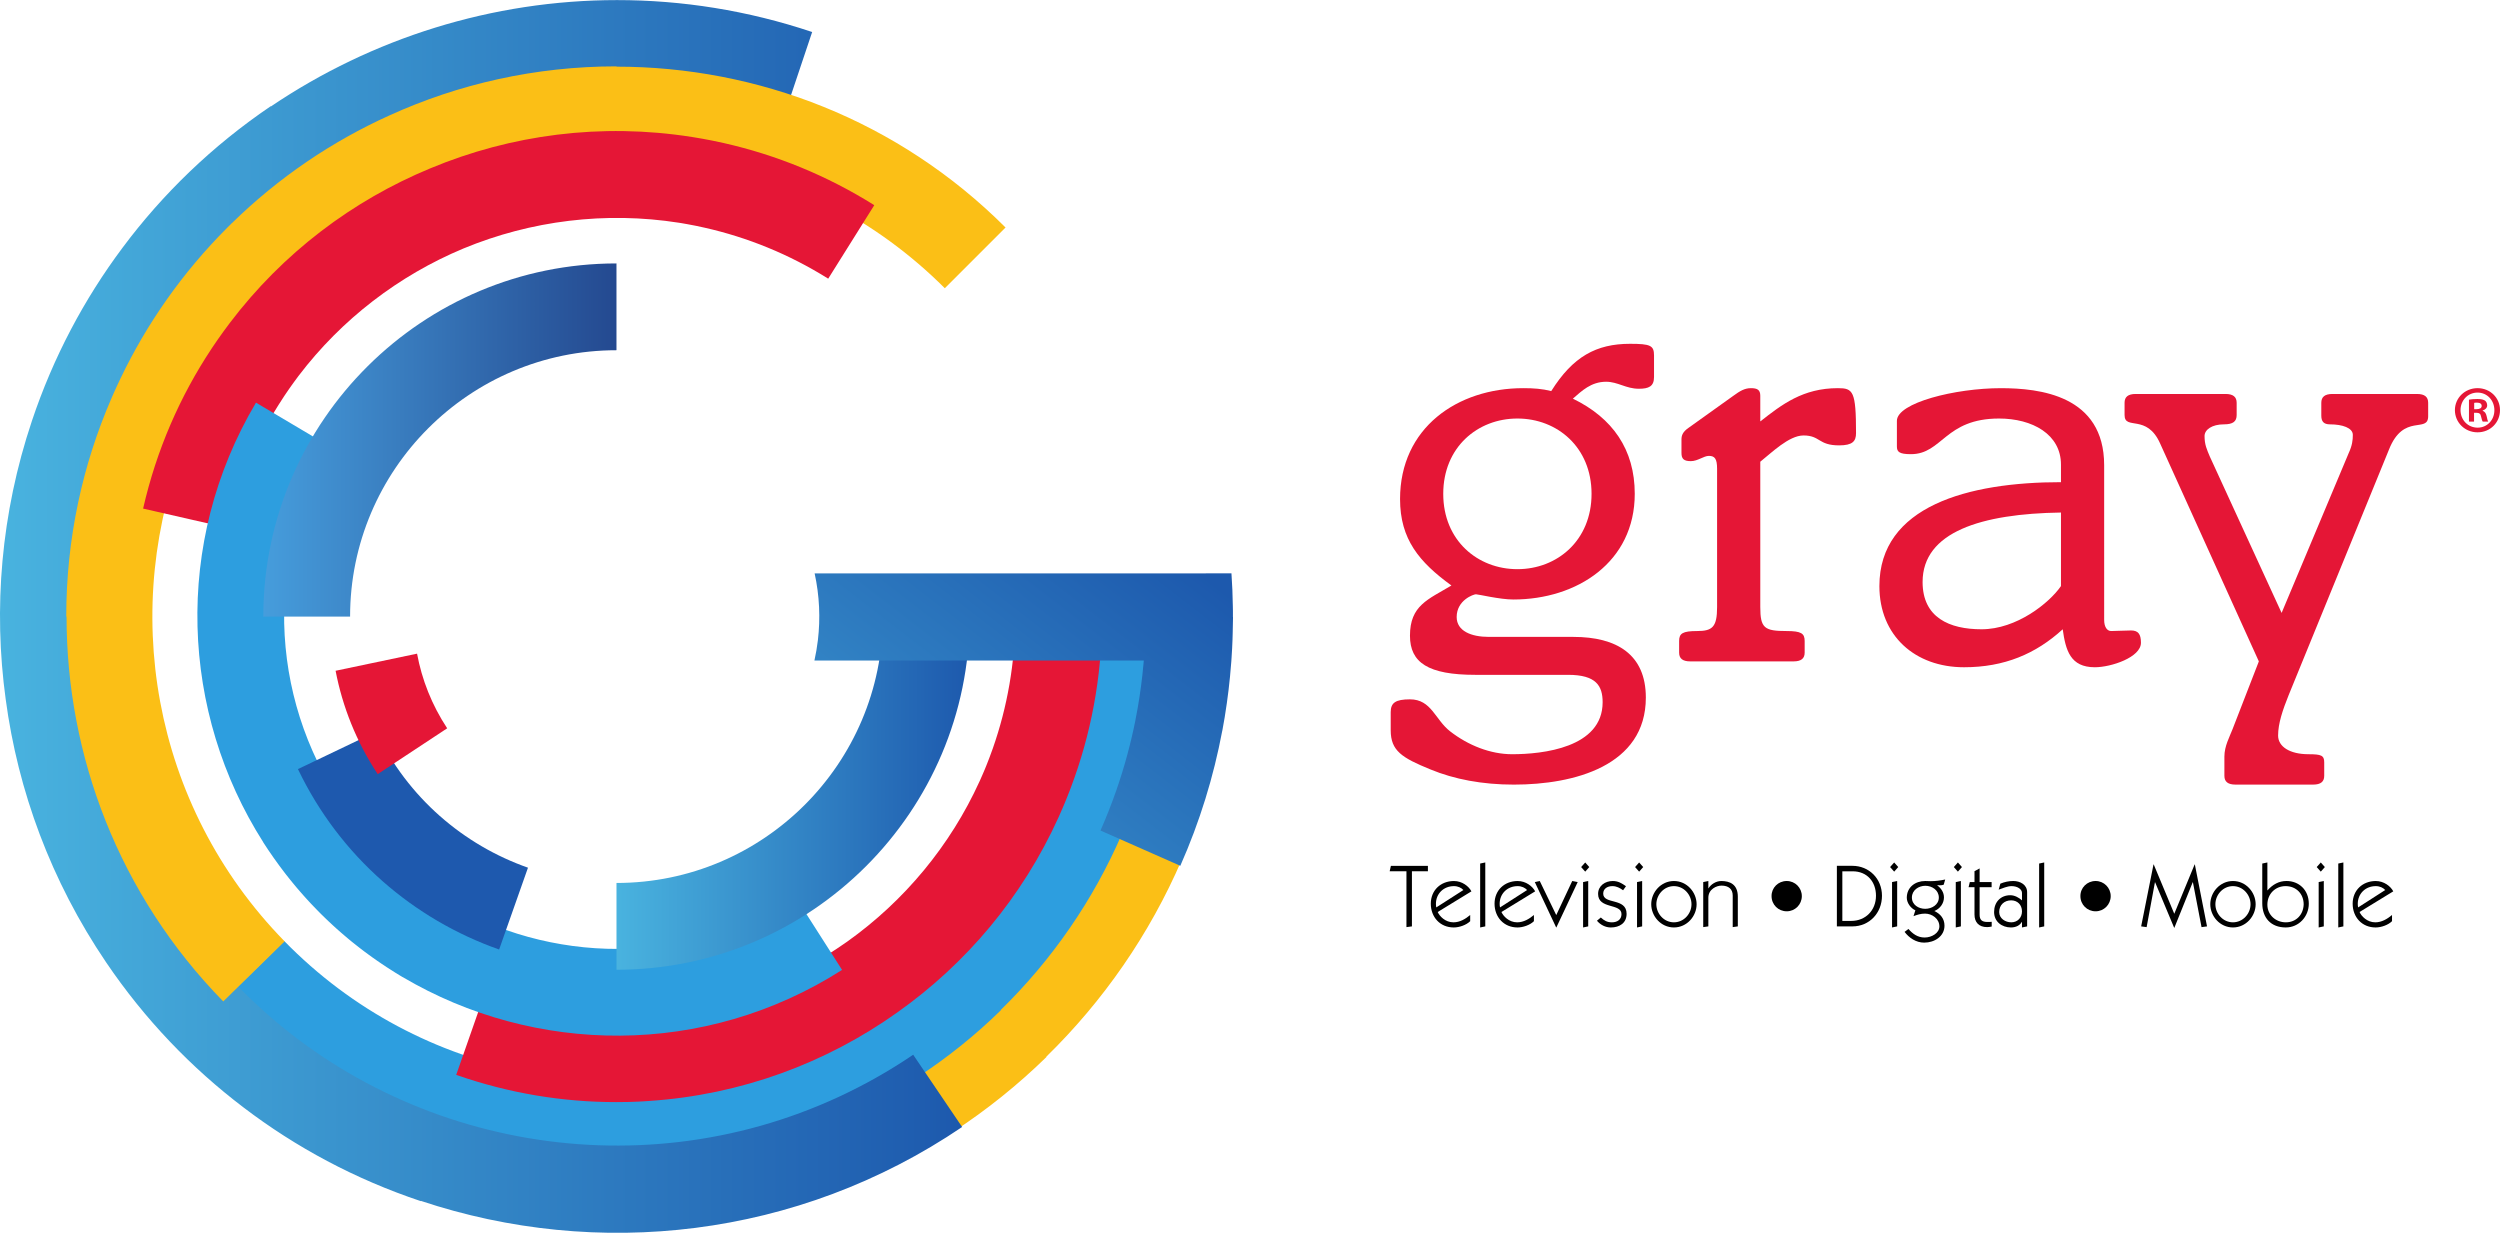
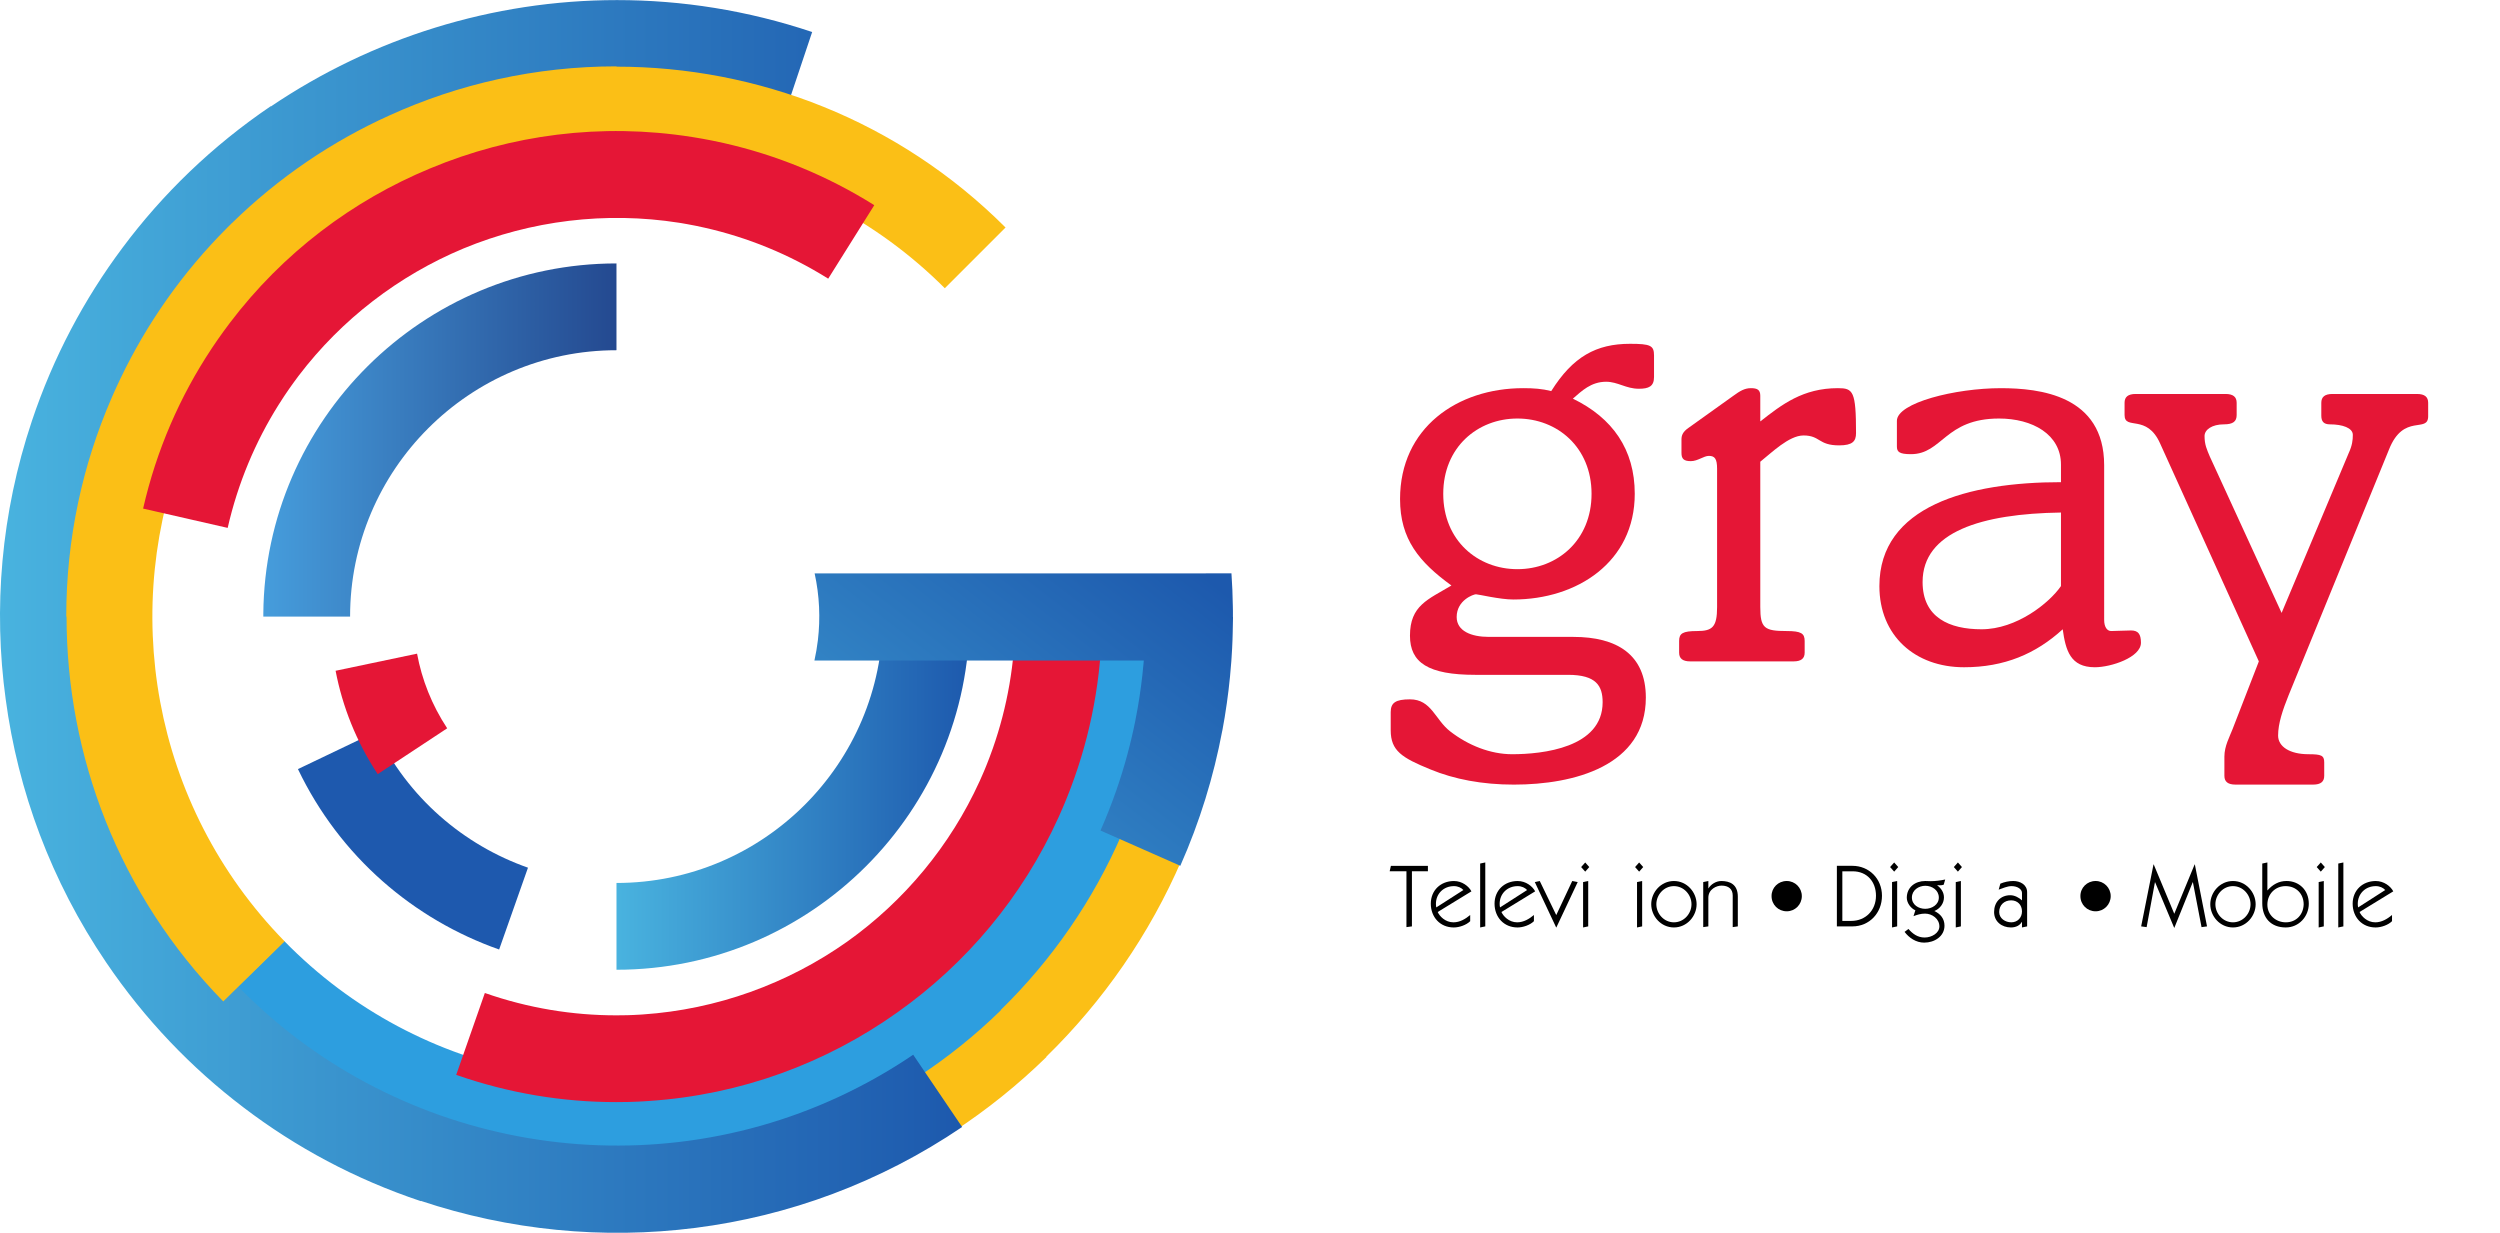
<svg xmlns="http://www.w3.org/2000/svg" height="222.073" viewBox="0 0 1097.261 541.051" width="450.303">
  <linearGradient id="a">
    <stop offset="0" stop-color="#49b3df" />
    <stop offset="1" stop-color="#1d59ad" />
  </linearGradient>
  <linearGradient id="b" gradientTransform="matrix(177.334 -228.522 228.522 177.334 -530.874 585.947)" gradientUnits="userSpaceOnUse" spreadMethod="pad" x1="0" x2="1" href="#a" y1="0" y2="0" />
  <linearGradient id="c" gradientUnits="userSpaceOnUse" spreadMethod="pad" x1="-592.963" x2="-437.974" href="#a" y1="467.925" y2="467.925" />
  <linearGradient id="d" gradientUnits="userSpaceOnUse" spreadMethod="pad" x1="-747.972" x2="-592.968" y1="312.929" y2="312.929">
    <stop offset="0" stop-color="#469ddc" />
    <stop offset="1" stop-color="#244990" />
  </linearGradient>
  <linearGradient id="e" gradientTransform="matrix(422.368 0 0 -422.368 -863.826 396.235)" gradientUnits="userSpaceOnUse" spreadMethod="pad" x1="0" x2="1" href="#a" y1="0" y2="0" />
  <g transform="translate(863.543 -119.848)">
    <g fill="#e51636">
      <path d="m-197.546 369.619c17.42 0 32.543-12.562 32.543-33.062 0-20.5-15.123-33.056-32.543-33.056-17.426 0-32.549 12.556-32.549 33.056 0 20.5 15.123 33.062 32.549 33.062m24.593 29.728c18.969 0 31.778 7.673 31.778 26.636 0 29.988-31.513 38.197-57.914 38.197-13.833 0-26.136-2.321-36.642-6.673-12.556-5.13-17.42-8.186-17.42-17.173v-7.938c0-4.093 2.043-5.642 8.451-5.642 9.481 0 11.019 8.981 17.691 14.093 7.938 6.154 17.673 9.994 27.155 9.994 13.327 0 39.716-2.815 39.716-22.809 0-7.173-2.815-12.031-15.117-12.031h-40.741c-20.759 0-28.704-5.377-28.704-17.173 0-13.327 7.944-15.889 18.197-22.037-14.099-10.253-22.549-20.253-22.549-37.926 0-31.265 25.111-48.685 54.068-48.685 4.611 0 8.198.259 12.296 1.278 9.488-15.117 19.735-20.747 34.593-20.747 8.969 0 10.512.759 10.512 5.111v9.488c0 4.099-2.315 5.13-6.667 5.13-5.636 0-9.228-3.074-14.352-3.074-6.661 0-10.759 4.093-14.599 7.42 17.42 8.451 27.161 22.296 27.161 41.772 0 29.982-25.37 46.383-53.303 46.383-5.895 0-15.377-2.297-16.401-2.297-1.025 0-8.457 2.544-8.457 9.988 0 6.142 6.407 8.716 14.093 8.716z" />
      <path d="m-90.944 386.269c0 9.234 1.79 10.506 11.537 10.506 6.395 0 7.938 1.037 7.938 4.358v5.13c0 2.556-1.543 3.834-4.876 3.834h-45.346c-3.333 0-4.876-1.278-4.876-3.834v-5.13c0-3.321 1.543-4.358 7.944-4.358 6.667 0 8.716-1.79 8.716-10.506v-60.735c0-4.346-1.025-5.636-3.586-5.636-2.309 0-4.864 2.309-7.944 2.309s-4.099-1.019-4.099-3.593v-5.883c0-1.796.512-3.339 3.08-5.13l19.722-14.099c2.821-2.049 4.87-3.327 7.697-3.327 2.815 0 4.093.759 4.093 3.327v11.278c9.475-7.432 18.704-14.605 34.08-14.605 6.661 0 7.944 1.278 7.944 19.729 0 3.592-1.537 5.383-7.438 5.383-9.216 0-8.192-4.352-15.624-4.352-6.401 0-14.099 7.679-18.963 11.525z" />
      <path d="m41.027 344.761c-34.858.512-60.735 8.451-60.735 30.494 0 15.63 11.79 20.747 25.877 20.747 15.383 0 29.734-11.519 34.858-18.963zm18.957 47.148c0 3.074 1.278 4.864 3.074 4.864 2.568 0 5.636-.253 8.716-.253 3.074 0 4.358 1.531 4.358 5.383 0 6.407-13.074 10.765-20.247 10.765-10.759 0-12.809-7.432-14.093-16.666-11.79 10.777-25.624 16.666-43.309 16.666-21.531 0-37.154-13.846-37.154-35.629 0-35.093 38.951-45.605 79.698-45.605v-7.691c0-13.327-12.562-20.241-27.167-20.241-23.827 0-24.858 15.642-38.692 15.642-5.13 0-6.154-1.037-6.154-3.345v-11.284c0-7.92 25.63-14.334 45.617-14.334 16.914 0 45.352 3.074 45.352 33.827z" />
      <path d="m167.338 318.618c1.531-3.333 1.784-5.63 1.784-7.938 0-3.08-4.605-4.617-9.988-4.617-2.821 0-3.846-1.284-3.846-3.84v-5.63c0-2.568 1.537-3.864 4.87-3.864h37.154c3.333 0 4.876 1.296 4.876 3.864v5.895c0 7.679-10.771-1.543-17.179 14.593l-44.074 107.877c-2.562 6.407-4.611 12.315-4.611 17.697 0 4.858 5.13 8.186 13.327 8.186 5.636 0 6.914.524 6.914 3.592v5.901c0 2.556-1.531 3.84-4.864 3.84h-34.086c-3.333 0-4.864-1.284-4.864-3.84v-8.469c0-4.605 2.309-8.704 3.586-12.031l11.531-29.734-43.303-95.587c-5.895-13.303-15.63-5.63-15.63-12.544v-5.377c0-2.568 1.531-3.864 4.864-3.864h39.457c3.333 0 4.876 1.296 4.876 3.864v5.377c0 2.809-1.543 4.093-5.636 4.093-5.13 0-8.457 2.309-8.457 5.13 0 3.84 1.025 5.889 2.297 8.969l31.525 68.667z" />
    </g>
    <path d="m-323.012 391.067-42.061-.032c-.067 94.496-58.04 175.664-140.27 209.907-83.368 34.472-183.072 17.239-249.846-51.175l-30.108 29.391c52.67 53.953 122.627 81.018 192.656 81.072v.151c36.576.018 71.458-7.299 103.302-20.53 30.85-12.73 59.806-31.434 85.111-56.142l-.103-.096c50.096-48.926 81.271-117.153 81.319-192.547" fill="#fbbf16" />
    <path d="m-351.476 390.573-37.697-.018c-.054 84.683-52.013 157.424-125.701 188.111-74.719 30.898-164.079 15.437-223.921-45.852l-26.968 26.323c47.191 48.354 109.884 72.621 172.644 72.663v.132c32.778.018 64.05-6.534 92.573-18.408 27.649-11.404 53.61-28.161 76.286-50.301l-.09-.09c44.9-43.845 72.832-104.99 72.874-172.56" fill="#2d9edf" />
    <path d="m-744.619 166.514-.067-.108c-25.75 17.444-47.522 38.565-65.129 62.205-16.787 22.471-30.349 47.932-39.722 75.936-13.616 40.681-16.98 82.344-11.501 122.217 5.371 40.132 19.849 79.649 44.05 115.387 16.968 25.057 37.432 46.353 60.307 63.706 22.917 17.468 49.029 31.513 77.829 41.139l.036-.108c77.202 25.744 165.122 16.624 237.556-32.441l-21.477-31.711c-84.484 57.221-193.518 51.169-270.678-7.3-49.264-37.45-81.385-93.242-89.679-153.892-8.029-60.066 7.721-121.741 44.502-170.721 58.474-77.618 162.24-113.139 259.34-80.638l12.17-36.323c-28.384-9.512-57.245-14.014-85.647-14.014-54.623 0-107.515 16.685-151.891 46.666" fill="url(#e)" />
    <path d="m-592.967 149.067v-.132c-35.521 0-69.276 7.709-99.673 21.543-25.033 11.308-48.511 27.1-69.228 47.371l-.018-.018c-.398.398-.784.796-1.181 1.187-.217.223-.446.434-.663.645l.004.013c-19.783 19.777-35.406 42.194-46.871 66.123-.018.023-.018.036-.036.048-.675 1.41-1.332 2.821-1.977 4.243-.344.753-.687 1.501-1.025 2.266-.295.681-.597 1.35-.892 2.031-12.815 29.451-19.94 61.934-19.94 96.039h.132c-.004 60.976 22.851 121.994 68.776 168.913l26.938-26.365c-58.655-59.933-72.754-147.135-42.766-220.19.036-.078.067-.163.096-.241.44-1.061.898-2.116 1.362-3.165.313-.741.639-1.495.97-2.236.175-.392.356-.784.536-1.181 20.428-44.683 56.539-80.752 101.259-101.114.555-.253 1.109-.494 1.67-.747.741-.32 1.495-.651 2.242-.989 74.327-31.748 163.832-17.348 224.391 43.206l26.654-26.654c-47.082-47.082-108.932-70.608-170.763-70.596" fill="#fbbf16" />
    <path d="m-561.876 218.2c.892.157 1.79.338 2.682.506.398.078.796.145 1.193.229 1.266.265 2.532.53 3.797.826 18.71 4.225 37.022 11.615 54.165 22.357l20.223-32.26c-20.826-13.056-43.056-22.031-65.756-27.191-.013 0-.023 0-.032-.013-1.627-.374-3.255-.711-4.882-1.043-.398-.09-.808-.157-1.212-.241-1.169-.235-2.345-.452-3.508-.663-.904-.169-1.79-.313-2.694-.458-.609-.108-1.218-.211-1.826-.302-40.042-6.341-79.631-.989-114.971 13.755-34.002 14.075-64.635 37.028-88.058 67.95-.078.108-.157.211-.229.32-.808 1.055-1.603 2.128-2.393 3.219-.44.609-.886 1.224-1.314 1.844-.452.633-.904 1.272-1.356 1.911-.747 1.079-1.489 2.17-2.224 3.261-.157.241-.32.488-.482.729-13.785 20.801-24.111 44.37-29.976 70.09l37.118 8.475c4.491-19.674 12.164-37.805 22.332-54.002.753-1.212 1.525-2.399 2.303-3.574.127-.187.247-.374.368-.555.615-.922 1.242-1.832 1.863-2.731.356-.506.717-1.025 1.079-1.531.368-.524.741-1.043 1.121-1.561.633-.868 1.272-1.742 1.923-2.61.072-.09.145-.187.217-.283 18.818-24.725 43.875-43.93 72.266-55.78 29.668-12.29 62.453-16.341 94.55-11.308.434.072.88.145 1.32.211.796.145 1.597.283 2.393.422" fill="#e51636" />
    <path d="m-585.144 565.272c-.91.041-1.814.072-2.731.103-.404.013-.808.023-1.206.023-1.29.036-2.592.048-3.894.048-19.18.018-38.667-3.128-57.769-9.807l-12.568 35.937c23.188 8.119 46.859 11.953 70.132 11.953h.036c1.676 0 3.333-.018 5.003-.054.404 0 .814-.018 1.224-.032 1.193-.036 2.381-.085 3.574-.132.904-.048 1.808-.096 2.718-.151.621-.032 1.236-.072 1.863-.121 40.452-2.67 77.859-16.672 109.058-38.872 30.042-21.253 54.828-50.427 70.825-85.78.048-.108.096-.235.151-.344.555-1.224 1.085-2.447 1.615-3.677.295-.687.591-1.386.886-2.092.295-.717.597-1.429.88-2.158.506-1.224.982-2.453 1.453-3.683.096-.283.211-.542.307-.814 8.831-23.333 13.689-48.607 13.719-74.99l-38.083-.041c-.018 20.181-3.49 39.559-9.807 57.612-.476 1.344-.964 2.682-1.465 3.996-.078.205-.151.416-.235.621-.398 1.037-.802 2.055-1.206 3.08-.235.573-.476 1.157-.711 1.73-.247.585-.5 1.175-.747 1.754-.428 1.001-.862 1.995-1.302 2.972-.054.114-.108.223-.163.344-12.863 28.276-33.044 52.549-58.101 70.391-26.214 18.553-57.287 29.771-89.698 31.971-.44.032-.886.067-1.338.085l-2.423.127" fill="#e51636" />
-     <path d="m-493.957 545.503-20.488-32.097c-48.239 30.801-107.901 29.59-153.916 1.929-1.688-1.019-3.351-2.055-4.979-3.14-.338-.217-.669-.446-1.001-.663-1.754-1.181-3.484-2.393-5.172-3.629-.247-.181-.494-.356-.741-.549-1.73-1.296-3.43-2.622-5.093-3.978-.205-.163-.422-.349-.633-.512-1.664-1.374-3.291-2.785-4.888-4.231-.199-.181-.404-.368-.609-.555-1.573-1.441-3.116-2.917-4.623-4.412-.205-.205-.404-.41-.609-.621-1.483-1.495-2.929-3.032-4.34-4.587-.205-.223-.404-.452-.609-.675-1.398-1.567-2.773-3.159-4.099-4.786-.175-.211-.349-.422-.518-.633-1.356-1.682-2.682-3.382-3.954-5.105-.103-.145-.205-.289-.32-.434-33.538-45.768-38.637-109.064-7.89-160.86l-32.754-19.433c-36.582 61.639-32.905 136.189 3.171 192.897l-.023.023c1.398 2.194 2.851 4.346 4.334 6.45.054.072.096.145.145.217.723 1.019 1.447 2.049 2.194 3.05.205.283.404.555.609.832.633.862 1.284 1.724 1.935 2.574.302.398.615.79.91 1.181.597.753 1.2 1.513 1.802 2.266.374.464.741.916 1.121 1.374.573.693 1.139 1.386 1.718 2.068.422.488.844.976 1.272 1.477.561.651 1.115 1.278 1.688 1.923.458.506.898 1.013 1.35 1.501.567.627 1.145 1.254 1.712 1.863.47.494.934.976 1.404 1.471.585.615 1.175 1.224 1.766 1.82.47.482.946.958 1.417 1.435.609.591 1.218 1.2 1.832 1.79.476.452.946.91 1.416 1.356.645.603 1.278 1.206 1.917 1.784.482.44.958.868 1.435 1.314.657.585 1.314 1.163 1.971 1.742.488.428.976.844 1.465 1.26.663.567 1.332 1.133 2.001 1.7.512.416 1.013.832 1.525 1.254.663.536 1.332 1.061 2.007 1.591.542.434 1.079.856 1.633 1.284.633.482 1.266.97 1.905 1.453.615.446 1.224.91 1.832 1.35.573.434 1.145.844 1.724 1.248.711.494 1.423 1.013 2.14 1.501.452.32.91.627 1.368.94.862.579 1.73 1.169 2.61 1.742.253.169.512.338.778.5 2.043 1.326 4.117 2.634 6.233 3.9l.013-.032c57.859 34.207 132.488 35.455 192.909-3.128" fill="#2d9edf" />
    <path d="m-747.971 389.14v1.296h38.083c0-64.484 52.447-116.912 116.918-116.912v-38.095c-85.032 0-154.296 68.842-155.001 153.711" fill="url(#d)" />
    <path d="m-476.051 390.424c0 64.466-52.435 116.918-116.912 116.924v38.089c85.472 0 155.001-69.553 154.995-155.013z" fill="url(#c)" />
    <path d="m-644.471 536.553c-37.438-13.201-69.842-40.632-88.299-79.185l34.346-16.431c13.924 29.065 38.372 49.758 66.612 59.704z" fill="#1e59ae" />
    <path d="m-344.329 371.473h-124.568-37.1c2.152 9.843 2.556 19.716 1.435 29.276-.368 3.038-.868 6.04-1.525 8.969h37.1 107.461c-.072.826-.151 1.658-.235 2.471-.132 1.35-.253 2.712-.404 4.063-.723 6.516-1.73 13.068-3.038 19.614h.013c-2.055 10.271-4.822 20.53-8.348 30.687h.004c-2.08 5.961-4.406 11.899-7.004 17.782l35.033 15.479c8.565-19.355 14.641-39.204 18.396-59.167.041-.139.067-.277.096-.41.205-1.085.38-2.194.579-3.285.139-.814.289-1.621.428-2.423.023-.151.036-.313.067-.458 1.242-7.619 2.164-15.25 2.731-22.857.041-.349.067-.699.09-1.043.048-.615.085-1.236.121-1.838.175-2.586.32-5.16.404-7.746.036-1.049.06-2.104.09-3.152.032-1.019.048-2.019.06-3.032.013-1.091.06-2.17.067-3.237v-.585h-.032v-.368c0-.759.004-1.519 0-2.278-.004-.651-.023-1.296-.036-1.941-.072-4.87-.271-9.729-.609-14.545z" fill="url(#b)" />
    <path d="m-680.492 406.701c2.098 11.374 6.462 22.513 13.219 32.76l-30.488 20.114c-9.373-14.195-15.473-29.62-18.487-45.364z" fill="#e51636" />
    <path d="m-243.842 526.405-2.405.32v-24.502h-7.366l.542-2.393h16.245v2.393h-7.016z" />
    <path d="m-221.252 510.445c-.892-.976-2.363-1.712-4.141-1.712-4.587 0-7.914 3.363-7.914 7.752 0 .512.036 1.091.157 1.591zm-11.278 9.644c.772 1.784 3.291 4.533 6.896 4.533 2.833 0 5.274-1.471 7.366-3.213v2.712c-1.712 1.7-4.804 2.755-7.209 2.755-6.01 0-10.078-4.551-10.078-10.428 0-5.889 4.346-9.958 10.163-9.958 3.556 0 6.498 2.29 7.667 4.533z" />
    <path d="m-211.647 526.405-2.248.47v-28.059l2.248-.47z" />
    <path d="m-193.282 510.445c-.892-.976-2.363-1.712-4.153-1.712-4.569 0-7.902 3.363-7.902 7.752 0 .512.041 1.091.163 1.591zm-11.272 9.644c.772 1.784 3.291 4.533 6.89 4.533 2.833 0 5.28-1.471 7.366-3.213v2.712c-1.712 1.7-4.804 2.755-7.203 2.755-6.004 0-10.078-4.551-10.078-10.428 0-5.889 4.334-9.958 10.145-9.958 3.574 0 6.516 2.29 7.679 4.533z" />
    <path d="m-180.496 521.449 7.016-14.961 2.399.464-9.373 19.927h-.078l-9.379-19.927 2.17-.464z" />
    <path d="m-168.718 526.876v-19.927l2.248-.464v19.921zm2.712-26.516-1.778 2.019-1.79-2.019 1.79-2.007z" />
-     <path d="m-160.934 522.502c1.477 1.38 2.791 2.122 4.882 2.122 2.291 0 4.189-1.193 4.189-3.605 0-4.876-10.271-2.055-10.271-8.873 0-3.562 3.098-5.66 6.431-5.66 2.369 0 3.954.97 5.811 2.29l-1.272 1.778c-1.362-1.001-2.875-1.826-4.659-1.826-2.2 0-4.063 1.091-4.063 3.297 0 4.888 10.265 1.67 10.265 8.867 0 4.075-3.134 5.985-6.932 5.985-2.399 0-4.575-1.181-6.082-2.954z" />
    <path d="m-145.045 526.876v-19.927l2.248-.464v19.921zm2.712-26.516-1.784 2.019-1.784-2.019 1.784-2.007z" />
    <path d="m-136.562 516.681c0 4.147 3.333 7.938 7.709 7.938 4.382 0 7.715-3.791 7.715-7.938 0-4.141-3.333-7.95-7.715-7.95-4.376 0-7.709 3.809-7.709 7.95m17.667 0c0 5.226-4.225 10.193-9.958 10.193s-9.958-4.967-9.958-10.193c0-5.232 4.225-10.193 9.958-10.193s9.958 4.961 9.958 10.193" />
    <path d="m-115.989 526.721v-19.771l2.248-.458v3.201h.072c1.049-1.736 3.261-3.201 5.618-3.201 3.767 0 7.245 1.465 7.245 6.859v13.05l-2.242.32v-13.87c0-2.833-1.82-4.346-4.925-4.346-2.128 0-5.768 1.549-5.768 5.304v12.592z" />
    <path d="m-79.337 519.782c-3.719 0-6.661-2.935-6.661-6.667-.048-3.647 2.899-6.63 6.661-6.63 3.683 0 6.624 2.984 6.624 6.63 0 3.683-2.941 6.667-6.624 6.667" />
    <path d="m-54.931 524.001h3.918c6.311 0 10.85-4.689 10.85-11.043 0-6.124-3.87-10.729-10.265-10.729h-4.503zm-2.399-24.177h6.823c7.281 0 12.971 5.624 12.971 13.134 0 7.559-5.533 13.448-12.971 13.448h-6.823z" />
    <path d="m-33.115 526.876v-19.927l2.248-.464v19.921zm2.712-26.516-1.778 2.019-1.79-2.019 1.79-2.007z" />
    <path d="m-24.402 513.742c0 3.177 2.905 4.949 5.853 4.949 2.869 0 5.967-1.772 5.967-4.949 0-3.261-3.02-5.16-5.931-5.16-2.905 0-5.889 1.899-5.889 5.16m-1.513 13.797c1.832 2.086 3.996 3.749 7.101 3.749 3.134 0 6.474-1.977 6.474-4.882 0-3.327-3.183-5.606-6.287-5.606-1.856 0-3.333.452-5.075 1.115l.82-2.568c-2.025-.88-3.761-3.255-3.761-5.497 0-4.647 3.719-7.36 8.095-7.36.778 0 1.585.072 2.363.072 2.176 0 4.31-.307 6.395-.729l-.651 2.284c-.627.193-1.055.259-1.712.259-.349 0-.693-.023-1.049-.103l-.072.078c1.664 1.344 2.942 3.062 2.942 5.341 0 2.682-1.784 4.997-4.225 5.973 2.682 1.23 4.46 3.363 4.46 6.432 0 4.683-4.382 7.438-8.915 7.438-3.605 0-6.661-2.128-8.601-4.72z" />
    <path d="m-5.147 526.876v-19.927l2.248-.464v19.921zm2.712-26.516-1.778 2.019-1.784-2.019 1.784-2.007z" />
-     <path d="m3.071 502.185 2.248-1.23v5.998h5.268v2.248h-5.268v12.013c0 2.369 1.007 3.249 3.484 3.249.621 0 1.193 0 1.82-.072v2.086c-.627.127-1.32.241-2.013.241-3.562 0-5.539-2.055-5.539-5.545v-11.971h-2.598l.536-2.248h2.061z" />
    <path d="m19.228 524.62c2.749 0 4.689-2.049 4.689-4.804 0-2.869-1.977-4.84-4.768-4.84-2.984 0-5.238 2.019-5.238 5.117 0 2.863 2.718 4.527 5.316 4.527m-4.81-16.968c1.79-.741 3.719-1.169 5.666-1.169 3.014 0 6.088 1.591 6.088 4.931v14.991l-2.254.47v-2.435h-.078c-.772 1.423-2.477 2.435-4.768 2.435-3.996 0-7.396-2.556-7.396-6.781 0-4.304 2.821-7.366 7.125-7.366 1.941 0 3.797 1.085 5.117 2.248v-3.249c0-1.639-1.977-2.996-4.575-2.996-1.863 0-3.954.964-5.654 1.549z" />
-     <path d="m33.672 526.405-2.236.47v-28.059l2.236-.47z" />
    <path d="m56.225 519.782c-3.719 0-6.667-2.935-6.667-6.667-.036-3.647 2.905-6.63 6.667-6.63 3.683 0 6.63 2.984 6.63 6.63 0 3.683-2.948 6.667-6.63 6.667" />
    <path d="m99.698 499.204h.085l5.347 27.203-2.411.32-3.785-19.698h-.09l-8.059 20h-.072l-8.372-20h-.072l-3.647 19.698-2.405-.32 5.425-27.203h.085l9.029 21.663z" />
    <path d="m108.804 516.681c0 4.147 3.327 7.938 7.709 7.938 4.382 0 7.715-3.791 7.715-7.938 0-4.141-3.333-7.95-7.715-7.95-4.382 0-7.709 3.809-7.709 7.95m17.667 0c0 5.226-4.225 10.193-9.958 10.193-5.726 0-9.952-4.967-9.952-10.193 0-5.232 4.225-10.193 9.952-10.193 5.732 0 9.958 4.961 9.958 10.193" />
    <path d="m139.719 524.62c4.575 0 7.679-3.369 7.83-7.86 0-4.665-3.291-8.029-7.95-8.029-4.448 0-7.981 3.363-7.981 8.143 0 4.569 3.725 7.746 8.101 7.746m-10.343-25.804 2.242-.464v12.284c2.333-2.598 4.997-4.153 8.421-4.153 5.34 0 9.759 3.84 9.759 9.964 0 5.66-4.376 10.428-10.114 10.428-6.51 0-10.307-4.225-10.307-10.615z" />
    <path d="m154.133 526.876v-19.927l2.248-.464v19.921zm2.712-26.516-1.784 2.019-1.784-2.019 1.784-2.007z" />
    <path d="m164.976 526.405-2.242.47v-28.059l2.242-.47z" />
    <path d="m183.347 510.445c-.892-.976-2.363-1.712-4.153-1.712-4.569 0-7.902 3.363-7.902 7.752 0 .512.036 1.091.163 1.591zm-11.272 9.644c.765 1.784 3.291 4.533 6.89 4.533 2.827 0 5.274-1.471 7.36-3.213v2.712c-1.7 1.7-4.798 2.755-7.203 2.755-6.01 0-10.078-4.551-10.078-10.428 0-5.889 4.346-9.958 10.151-9.958 3.568 0 6.516 2.29 7.679 4.533z" />
-     <path d="m222.385 299.396h1.061c1.23 0 2.23-.41 2.23-1.41 0-.88-.645-1.465-2.061-1.465-.591 0-1.001.054-1.23.114zm-.06 5.461h-2.23v-9.638c.88-.169 2.122-.283 3.701-.283 1.82 0 2.64.283 3.345.699.536.416.946 1.175.946 2.116 0 1.055-.826 1.881-2.001 2.236v.114c.94.356 1.471 1.055 1.76 2.351.289 1.465.476 2.055.711 2.405h-2.411c-.302-.349-.47-1.23-.772-2.339-.169-1.061-.759-1.531-1.995-1.531h-1.055zm-5.931-5.051c0 4.286 3.171 7.703 7.523 7.703 4.219 0 7.336-3.418 7.336-7.643 0-4.292-3.116-7.752-7.396-7.752-4.292 0-7.462 3.46-7.462 7.691m17.323 0c0 5.467-4.28 9.753-9.861 9.753-5.521 0-9.934-4.286-9.934-9.753 0-5.347 4.412-9.632 9.934-9.632 5.582 0 9.861 4.286 9.861 9.632" fill="#e51636" />
  </g>
</svg>